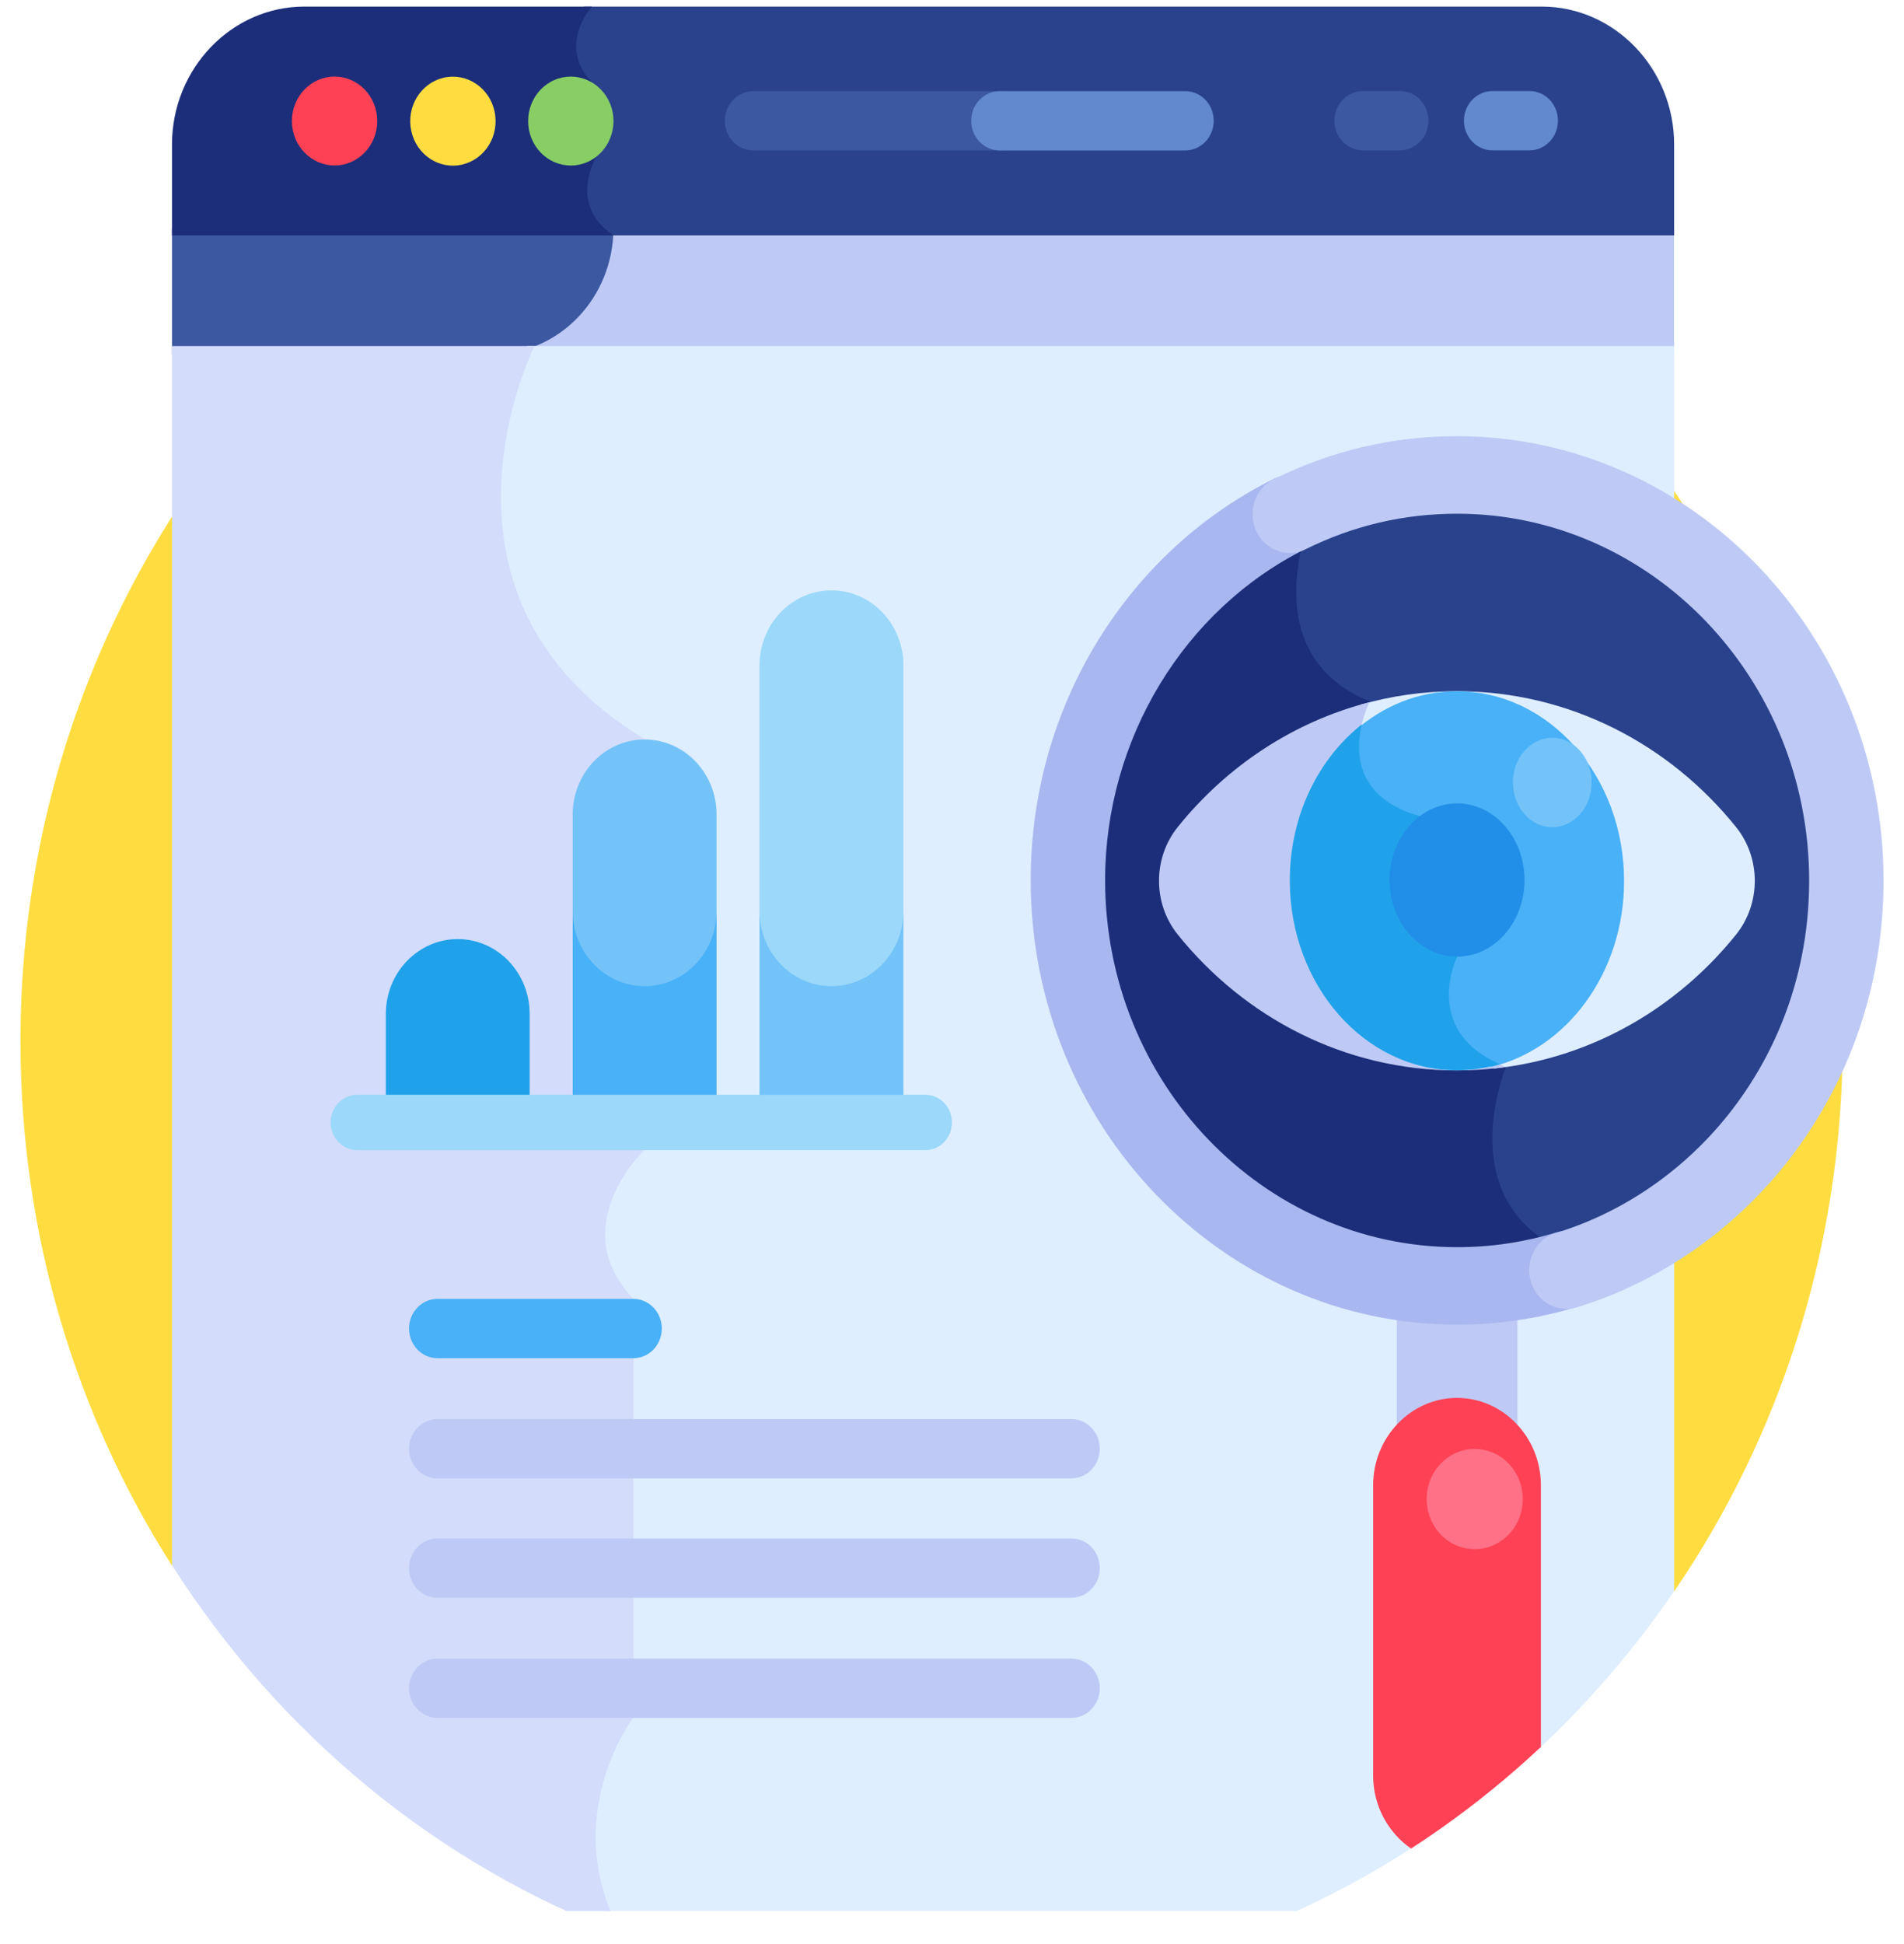
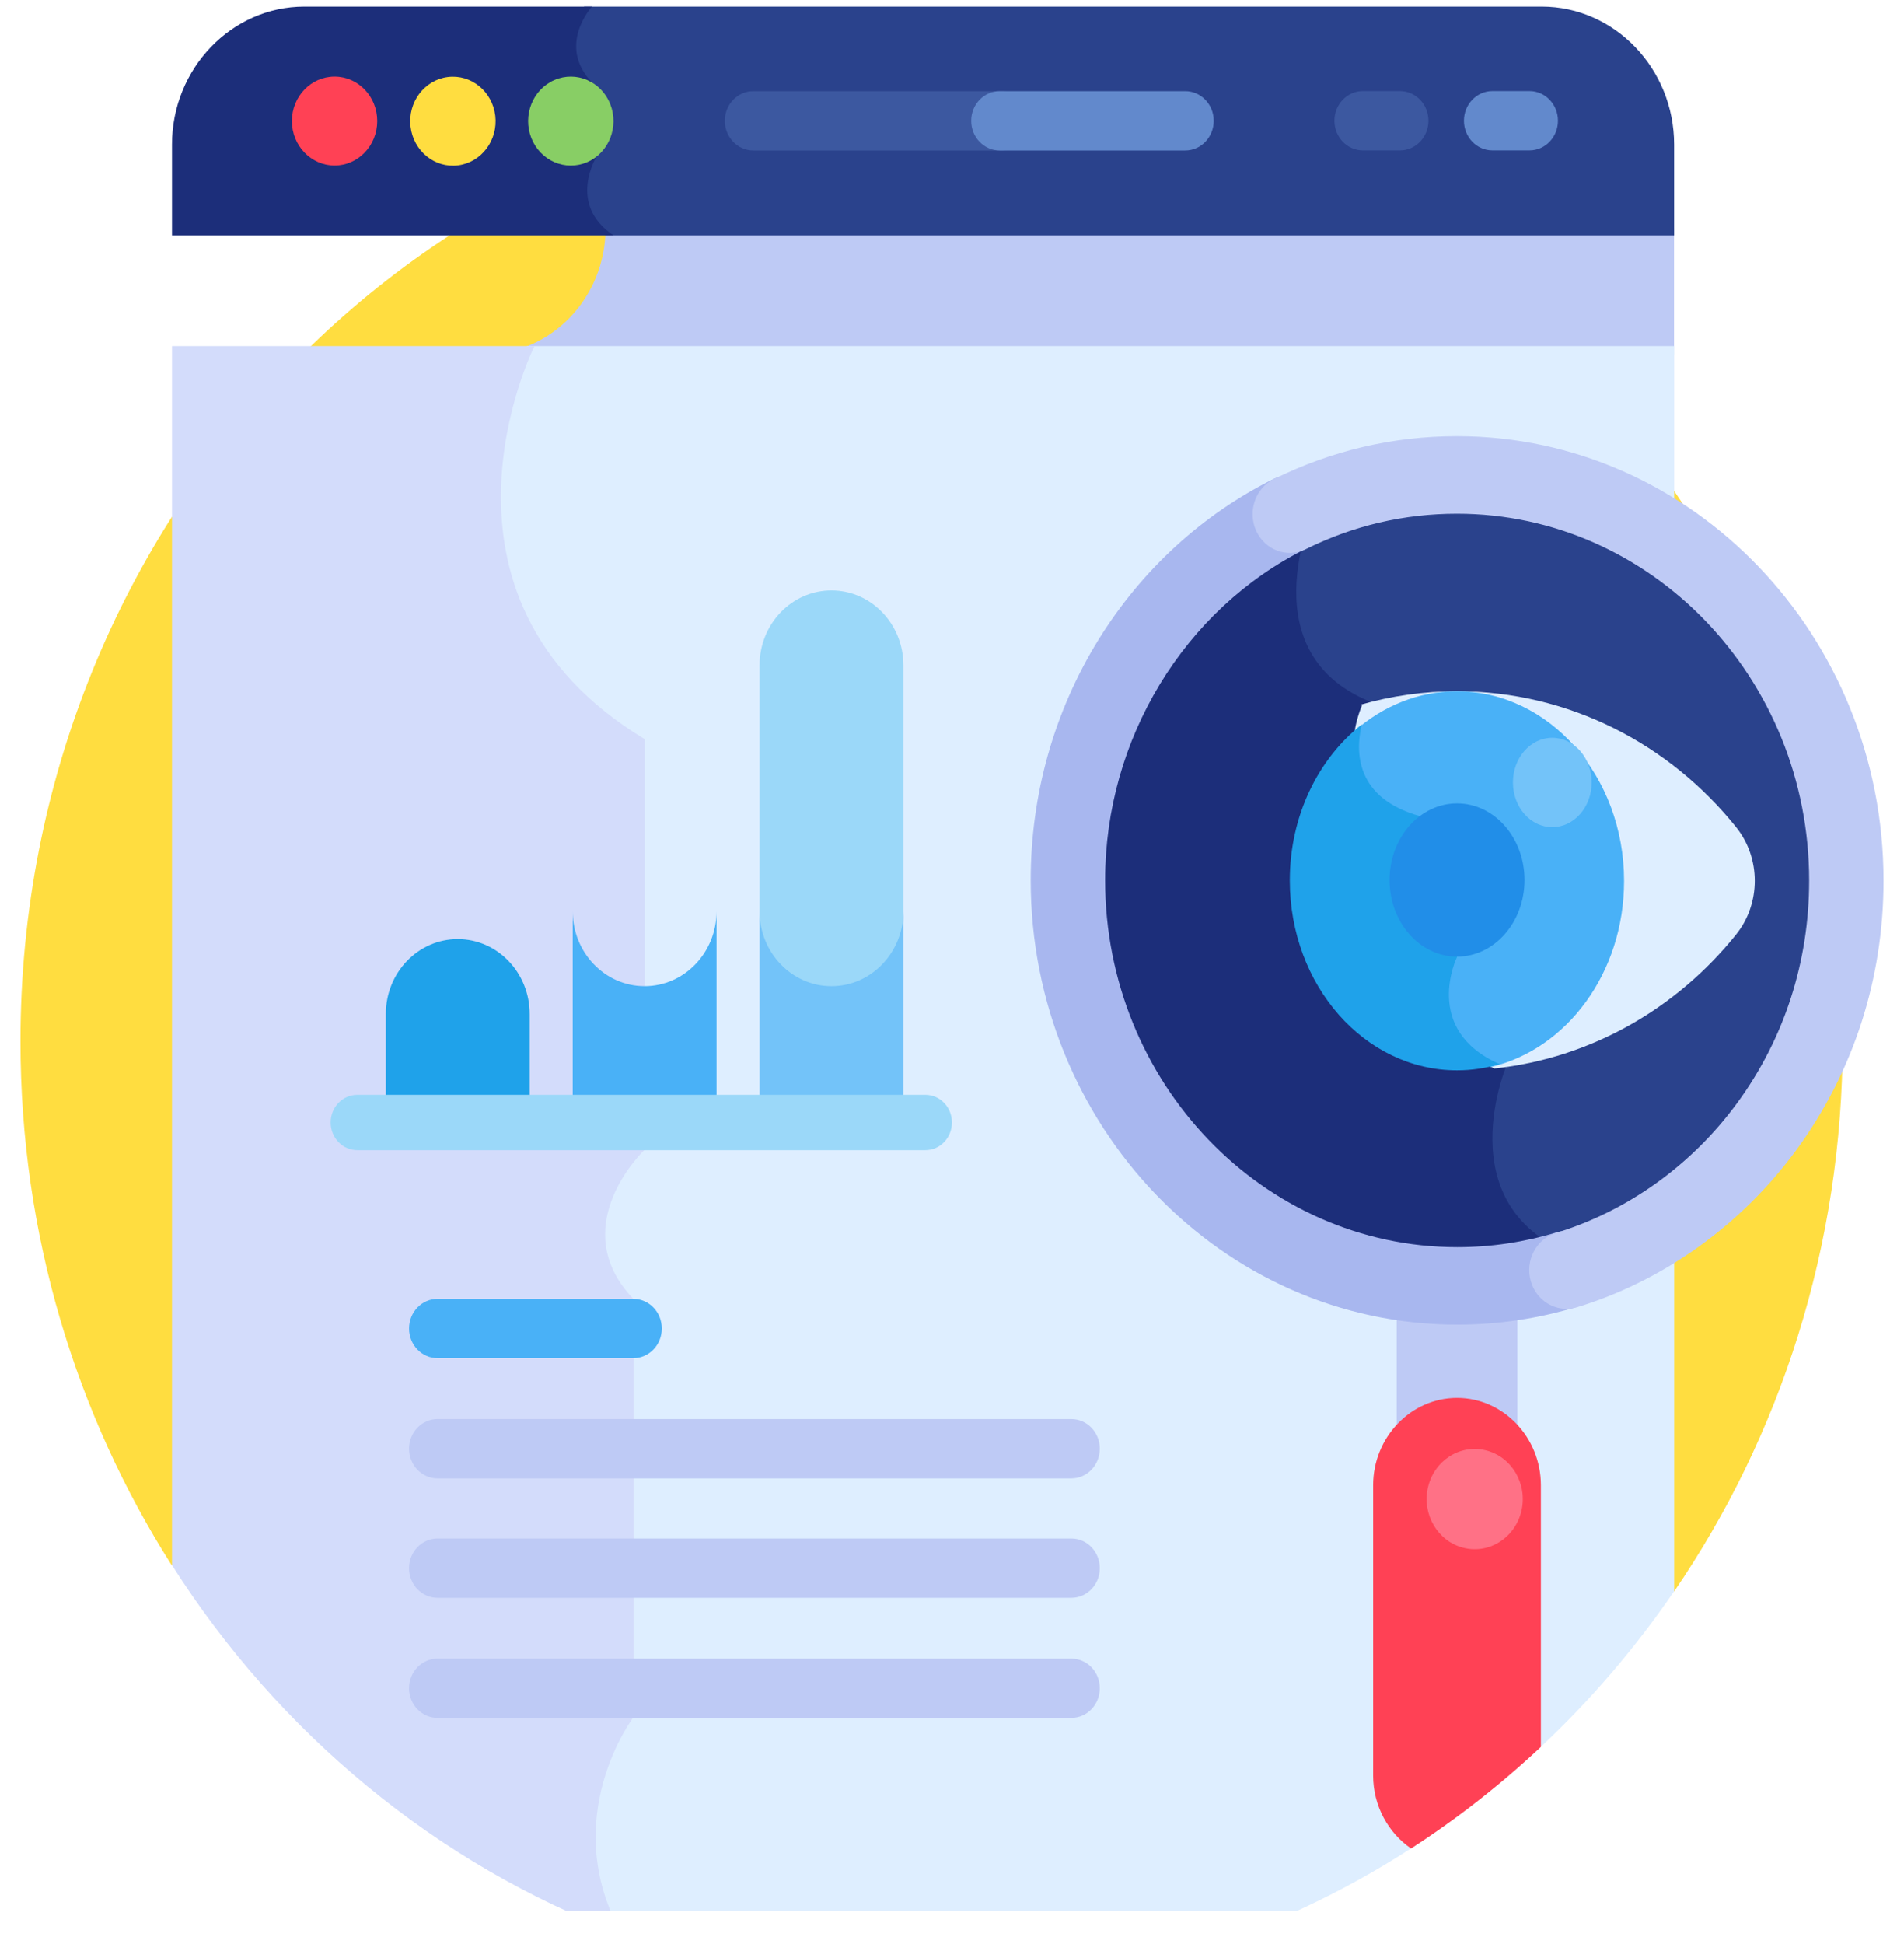
<svg xmlns="http://www.w3.org/2000/svg" width="48" height="49" viewBox="0 0 48 49" fill="none">
  <g clip-path="url(#clip0_9202_75751)">
    <path d="M4.332 39.456L42.207 40.109C44.881 36.197 46.454 31.412 46.454 26.244C46.454 13.028 36.17 2.314 23.485 2.314C10.799 2.314 0.516 13.028 0.516 26.244C0.516 31.128 1.921 35.67 4.332 39.456Z" fill="#FFDD40" />
    <path d="M15.266 5.748C15.266 7.506 13.898 8.931 12.211 8.931H42.203V5.748H15.266Z" fill="#BECAF5" />
-     <path d="M4.336 5.748V8.931H12.41C14.097 8.931 15.465 7.506 15.465 5.748H4.336Z" fill="#3C58A0" />
    <path d="M13.273 8.723L13.347 8.764C13.183 9.125 12.577 10.567 12.534 12.325C12.488 14.192 13.082 16.807 16.16 18.689V28.929C15.988 29.101 15.184 29.964 15.158 31.059C15.143 31.682 15.384 32.262 15.875 32.784V43.246C15.755 43.412 15.164 44.285 14.975 45.544C14.792 46.763 15.069 47.819 15.539 48.696C18.015 49.648 20.691 50.168 23.484 50.168C27.92 50.168 32.061 48.858 35.572 46.589L38.846 44.029C40.099 42.853 41.227 41.537 42.207 40.103V8.723H13.273Z" fill="#DEEEFF" />
    <path d="M4.336 8.723V39.45C7.038 43.693 11.003 46.986 15.673 48.747C14.037 45.825 15.972 43.279 15.972 43.279V34.239V32.744C14.207 30.905 16.257 28.971 16.257 28.971V18.633C10.297 15.033 13.475 8.723 13.475 8.723H4.336Z" fill="#D3DCFB" />
    <path d="M38.868 0.166H14.727C14.727 0.166 13.83 1.142 14.727 2.077L14.849 3.934C14.849 3.934 14.086 5.137 15.268 5.931H42.205V3.642C42.205 1.73 40.703 0.166 38.868 0.166V0.166Z" fill="#2A428C" />
    <path d="M7.672 0.166C5.837 0.166 4.336 1.73 4.336 3.642V5.931H15.465C14.283 5.137 15.047 3.934 15.047 3.934L14.924 2.077C14.027 1.142 14.924 0.166 14.924 0.166H7.672V0.166Z" fill="#1C2E7A" />
    <path d="M9.51 3.05C9.51 3.669 9.029 4.171 8.435 4.171C7.841 4.171 7.359 3.669 7.359 3.05C7.359 2.431 7.841 1.93 8.435 1.93C9.029 1.93 9.51 2.431 9.51 3.05Z" fill="#FF4155" />
    <path d="M11.549 4.167C12.139 4.091 12.558 3.532 12.486 2.917C12.413 2.303 11.877 1.866 11.287 1.941C10.697 2.017 10.277 2.576 10.35 3.191C10.422 3.805 10.959 4.242 11.549 4.167Z" fill="#FFDD40" />
    <path d="M14.802 4.087C15.351 3.85 15.611 3.194 15.384 2.622C15.156 2.051 14.527 1.779 13.978 2.016C13.429 2.253 13.169 2.909 13.396 3.481C13.624 4.052 14.253 4.324 14.802 4.087Z" fill="#88CE65" />
    <path d="M24.674 3.044C24.674 2.631 24.995 2.297 25.391 2.297H18.991C18.595 2.297 18.273 2.631 18.273 3.044C18.273 3.457 18.595 3.792 18.991 3.792H25.391C24.995 3.792 24.674 3.457 24.674 3.044Z" fill="#3C58A0" />
    <path d="M30.598 3.044C30.598 2.631 30.276 2.297 29.88 2.297H25.202C24.806 2.297 24.484 2.631 24.484 3.044C24.484 3.457 24.806 3.792 25.202 3.792H29.88C30.276 3.792 30.598 3.457 30.598 3.044Z" fill="#6289CC" />
    <path d="M38.559 3.79H37.624C37.227 3.79 36.906 3.455 36.906 3.042C36.906 2.63 37.227 2.295 37.624 2.295H38.559C38.955 2.295 39.276 2.63 39.276 3.042C39.276 3.455 38.955 3.79 38.559 3.79Z" fill="#6289CC" />
    <path d="M35.293 3.79H34.358C33.962 3.79 33.641 3.455 33.641 3.042C33.641 2.63 33.962 2.295 34.358 2.295H35.293C35.69 2.295 36.011 2.63 36.011 3.042C36.011 3.455 35.69 3.79 35.293 3.79Z" fill="#3C58A0" />
    <path d="M15.966 34.233H11.03C10.634 34.233 10.312 33.899 10.312 33.486C10.312 33.073 10.634 32.738 11.03 32.738H15.966C16.363 32.738 16.684 33.073 16.684 33.486C16.684 33.899 16.363 34.233 15.966 34.233Z" fill="#49B1F7" />
    <path d="M27.009 37.263H11.03C10.634 37.263 10.312 36.928 10.312 36.515C10.312 36.102 10.634 35.768 11.03 35.768H27.009C27.405 35.768 27.726 36.102 27.726 36.515C27.726 36.928 27.405 37.263 27.009 37.263Z" fill="#BECAF5" />
    <path d="M27.009 40.272H11.03C10.634 40.272 10.312 39.938 10.312 39.525C10.312 39.112 10.634 38.777 11.03 38.777H27.009C27.405 38.777 27.726 39.112 27.726 39.525C27.726 39.938 27.405 40.272 27.009 40.272Z" fill="#BECAF5" />
    <path d="M27.009 43.3H11.03C10.634 43.3 10.312 42.965 10.312 42.552C10.312 42.139 10.634 41.805 11.03 41.805H27.009C27.405 41.805 27.726 42.139 27.726 42.552C27.726 42.965 27.405 43.3 27.009 43.3Z" fill="#BECAF5" />
    <path d="M20.962 14.881C19.96 14.881 19.148 15.727 19.148 16.77V23.148C19.148 24.191 19.96 25.037 20.962 25.037C21.963 25.037 22.775 24.191 22.775 23.148V16.77C22.775 15.727 21.963 14.881 20.962 14.881Z" fill="#9BD8F9" />
-     <path d="M16.251 18.639C15.249 18.639 14.438 19.484 14.438 20.528V23.156C14.438 24.2 15.249 25.045 16.251 25.045C17.252 25.045 18.064 24.2 18.064 23.156V20.528C18.064 19.484 17.252 18.639 16.251 18.639Z" fill="#73C3F9" />
    <path d="M20.962 24.856C19.96 24.856 19.148 24.01 19.148 22.967V28.297H22.775V22.967C22.775 24.01 21.963 24.856 20.962 24.856Z" fill="#73C3F9" />
    <path d="M16.251 24.856C15.249 24.856 14.438 24.01 14.438 22.967V28.297H18.064V22.967C18.064 24.01 17.252 24.856 16.251 24.856Z" fill="#49B1F7" />
    <path d="M13.353 28.3V25.559C13.353 24.516 12.541 23.67 11.54 23.67C10.538 23.67 9.727 24.516 9.727 25.559V28.3H13.353Z" fill="#1FA2EA" />
    <path d="M23.329 28.989H9.006C8.636 28.989 8.336 28.677 8.336 28.291C8.336 27.906 8.636 27.594 9.006 27.594H23.329C23.699 27.594 23.998 27.906 23.998 28.291C23.998 28.677 23.699 28.989 23.329 28.989Z" fill="#9BD8F9" />
    <path d="M36.733 38.466C35.896 38.466 35.211 37.752 35.211 36.88V31.617C35.211 30.745 35.896 30.031 36.733 30.031C37.569 30.031 38.254 30.745 38.254 31.617V36.88C38.254 37.752 37.569 38.466 36.733 38.466Z" fill="#BECAF5" />
    <path d="M32.728 16.102C32.998 16.84 33.539 17.397 34.339 17.758C34.21 18.072 33.965 18.836 34.259 19.545C34.483 20.081 34.963 20.464 35.689 20.683L36.582 24.101C36.497 24.301 36.233 25.023 36.508 25.753C36.706 26.279 37.134 26.684 37.783 26.96C37.619 27.418 37.184 28.88 37.778 30.158C38.153 30.967 38.868 31.54 39.904 31.863C43.768 30.488 46.547 26.674 46.547 22.183C46.547 16.535 42.152 11.957 36.731 11.957C35.413 11.957 34.155 12.229 33.007 12.72C32.803 13.197 32.233 14.745 32.728 16.102Z" fill="#2A428C" />
    <path d="M37.972 26.877C35.79 26.046 36.737 24.114 36.737 24.114L35.81 20.565C33.399 19.892 34.534 17.682 34.534 17.682C31.38 16.389 33.203 12.641 33.203 12.641C29.529 14.119 26.922 17.834 26.922 22.183C26.922 27.831 31.316 32.409 36.737 32.409C37.933 32.409 39.079 32.186 40.139 31.778C36.34 30.744 37.972 26.877 37.972 26.877Z" fill="#1C2E7A" />
    <path d="M34.336 17.777C34.207 18.091 33.962 18.854 34.256 19.563C34.48 20.1 34.96 20.483 35.686 20.702L36.579 24.119C36.494 24.32 36.23 25.041 36.505 25.772C36.692 26.268 37.084 26.657 37.672 26.931C40.115 26.671 42.275 25.413 43.768 23.554C44.395 22.773 44.395 21.63 43.768 20.849C42.085 18.754 39.556 17.422 36.729 17.422C35.888 17.422 35.075 17.54 34.302 17.761C34.313 17.766 34.324 17.772 34.336 17.777Z" fill="#DEEEFF" />
-     <path d="M36.728 26.98C37.147 26.98 37.558 26.951 37.962 26.894C35.782 26.063 36.728 24.132 36.728 24.132L35.801 20.582C33.391 19.909 34.525 17.699 34.525 17.699C32.604 18.193 30.92 19.316 29.689 20.848C29.062 21.629 29.062 22.772 29.689 23.553C31.372 25.648 33.901 26.98 36.728 26.98Z" fill="#BECAF5" />
    <path d="M34.256 19.569C34.48 20.106 34.96 20.488 35.686 20.708L36.579 24.125C36.494 24.325 36.23 25.047 36.505 25.778C36.682 26.248 37.045 26.622 37.585 26.893C39.502 26.444 40.943 24.517 40.943 22.207C40.943 19.564 39.056 17.422 36.728 17.422C35.758 17.422 34.866 17.795 34.153 18.42C34.096 18.762 34.092 19.174 34.256 19.569Z" fill="#49B1F7" />
    <path d="M36.731 26.977C37.102 26.977 37.462 26.922 37.806 26.82C35.833 25.957 36.731 24.123 36.731 24.123L35.803 20.573C34.174 20.119 34.165 18.962 34.33 18.26C33.234 19.124 32.516 20.562 32.516 22.192C32.516 24.835 34.403 26.977 36.731 26.977Z" fill="#1FA2EA" />
    <path d="M36.732 24.112C37.672 24.112 38.433 23.248 38.433 22.181C38.433 21.115 37.672 20.25 36.732 20.25C35.793 20.25 35.031 21.115 35.031 22.181C35.031 23.248 35.793 24.112 36.732 24.112Z" fill="#218EE8" />
    <path d="M40.126 19.722C40.126 20.345 39.681 20.849 39.133 20.849C38.585 20.849 38.141 20.345 38.141 19.722C38.141 19.1 38.585 18.596 39.133 18.596C39.681 18.596 40.126 19.1 40.126 19.722Z" fill="#73C3F9" />
    <path d="M36.732 35.234C35.569 35.234 34.617 36.226 34.617 37.437V44.752C34.617 45.519 34.998 46.197 35.573 46.592C36.737 45.839 37.833 44.981 38.846 44.031V37.437C38.846 36.226 37.895 35.234 36.732 35.234Z" fill="#FF4155" />
    <path d="M36.737 33.388C30.808 33.388 25.984 28.363 25.984 22.185C25.984 20.027 26.575 17.932 27.692 16.125C28.779 14.367 30.31 12.963 32.119 12.066C32.586 11.834 33.146 12.04 33.368 12.528C33.591 13.015 33.393 13.598 32.925 13.829C29.848 15.356 27.86 18.636 27.86 22.185C27.86 27.285 31.842 31.435 36.737 31.435C37.587 31.435 38.426 31.31 39.233 31.064C39.73 30.913 40.251 31.21 40.396 31.728C40.541 32.246 40.256 32.788 39.759 32.939C38.781 33.237 37.765 33.388 36.737 33.388Z" fill="#A8B7EF" />
    <path d="M39.49 32.99C39.084 32.99 38.71 32.714 38.59 32.288C38.445 31.77 38.73 31.227 39.227 31.076C41.032 30.526 42.656 29.36 43.801 27.792C44.984 26.172 45.609 24.238 45.609 22.197C45.609 17.097 41.626 12.948 36.731 12.948C35.396 12.948 34.114 13.248 32.919 13.841C32.452 14.073 31.892 13.866 31.669 13.379C31.447 12.892 31.645 12.309 32.113 12.077C33.561 11.359 35.115 10.994 36.731 10.994C42.66 10.994 47.484 16.02 47.484 22.197C47.484 24.669 46.727 27.012 45.294 28.974C43.907 30.873 41.94 32.285 39.753 32.951C39.665 32.978 39.577 32.99 39.49 32.99Z" fill="#BECAF5" />
    <path d="M38.357 38.075C38.511 37.396 38.108 36.715 37.456 36.555C36.805 36.394 36.152 36.815 35.998 37.493C35.844 38.172 36.247 38.853 36.899 39.013C37.55 39.174 38.203 38.753 38.357 38.075Z" fill="#FF7186" />
  </g>
  <defs>
    <clipPath id="clip0_9202_75751">
      <rect width="48" height="48" fill="white" transform="translate(0 0.166)" />
    </clipPath>
  </defs>
</svg>